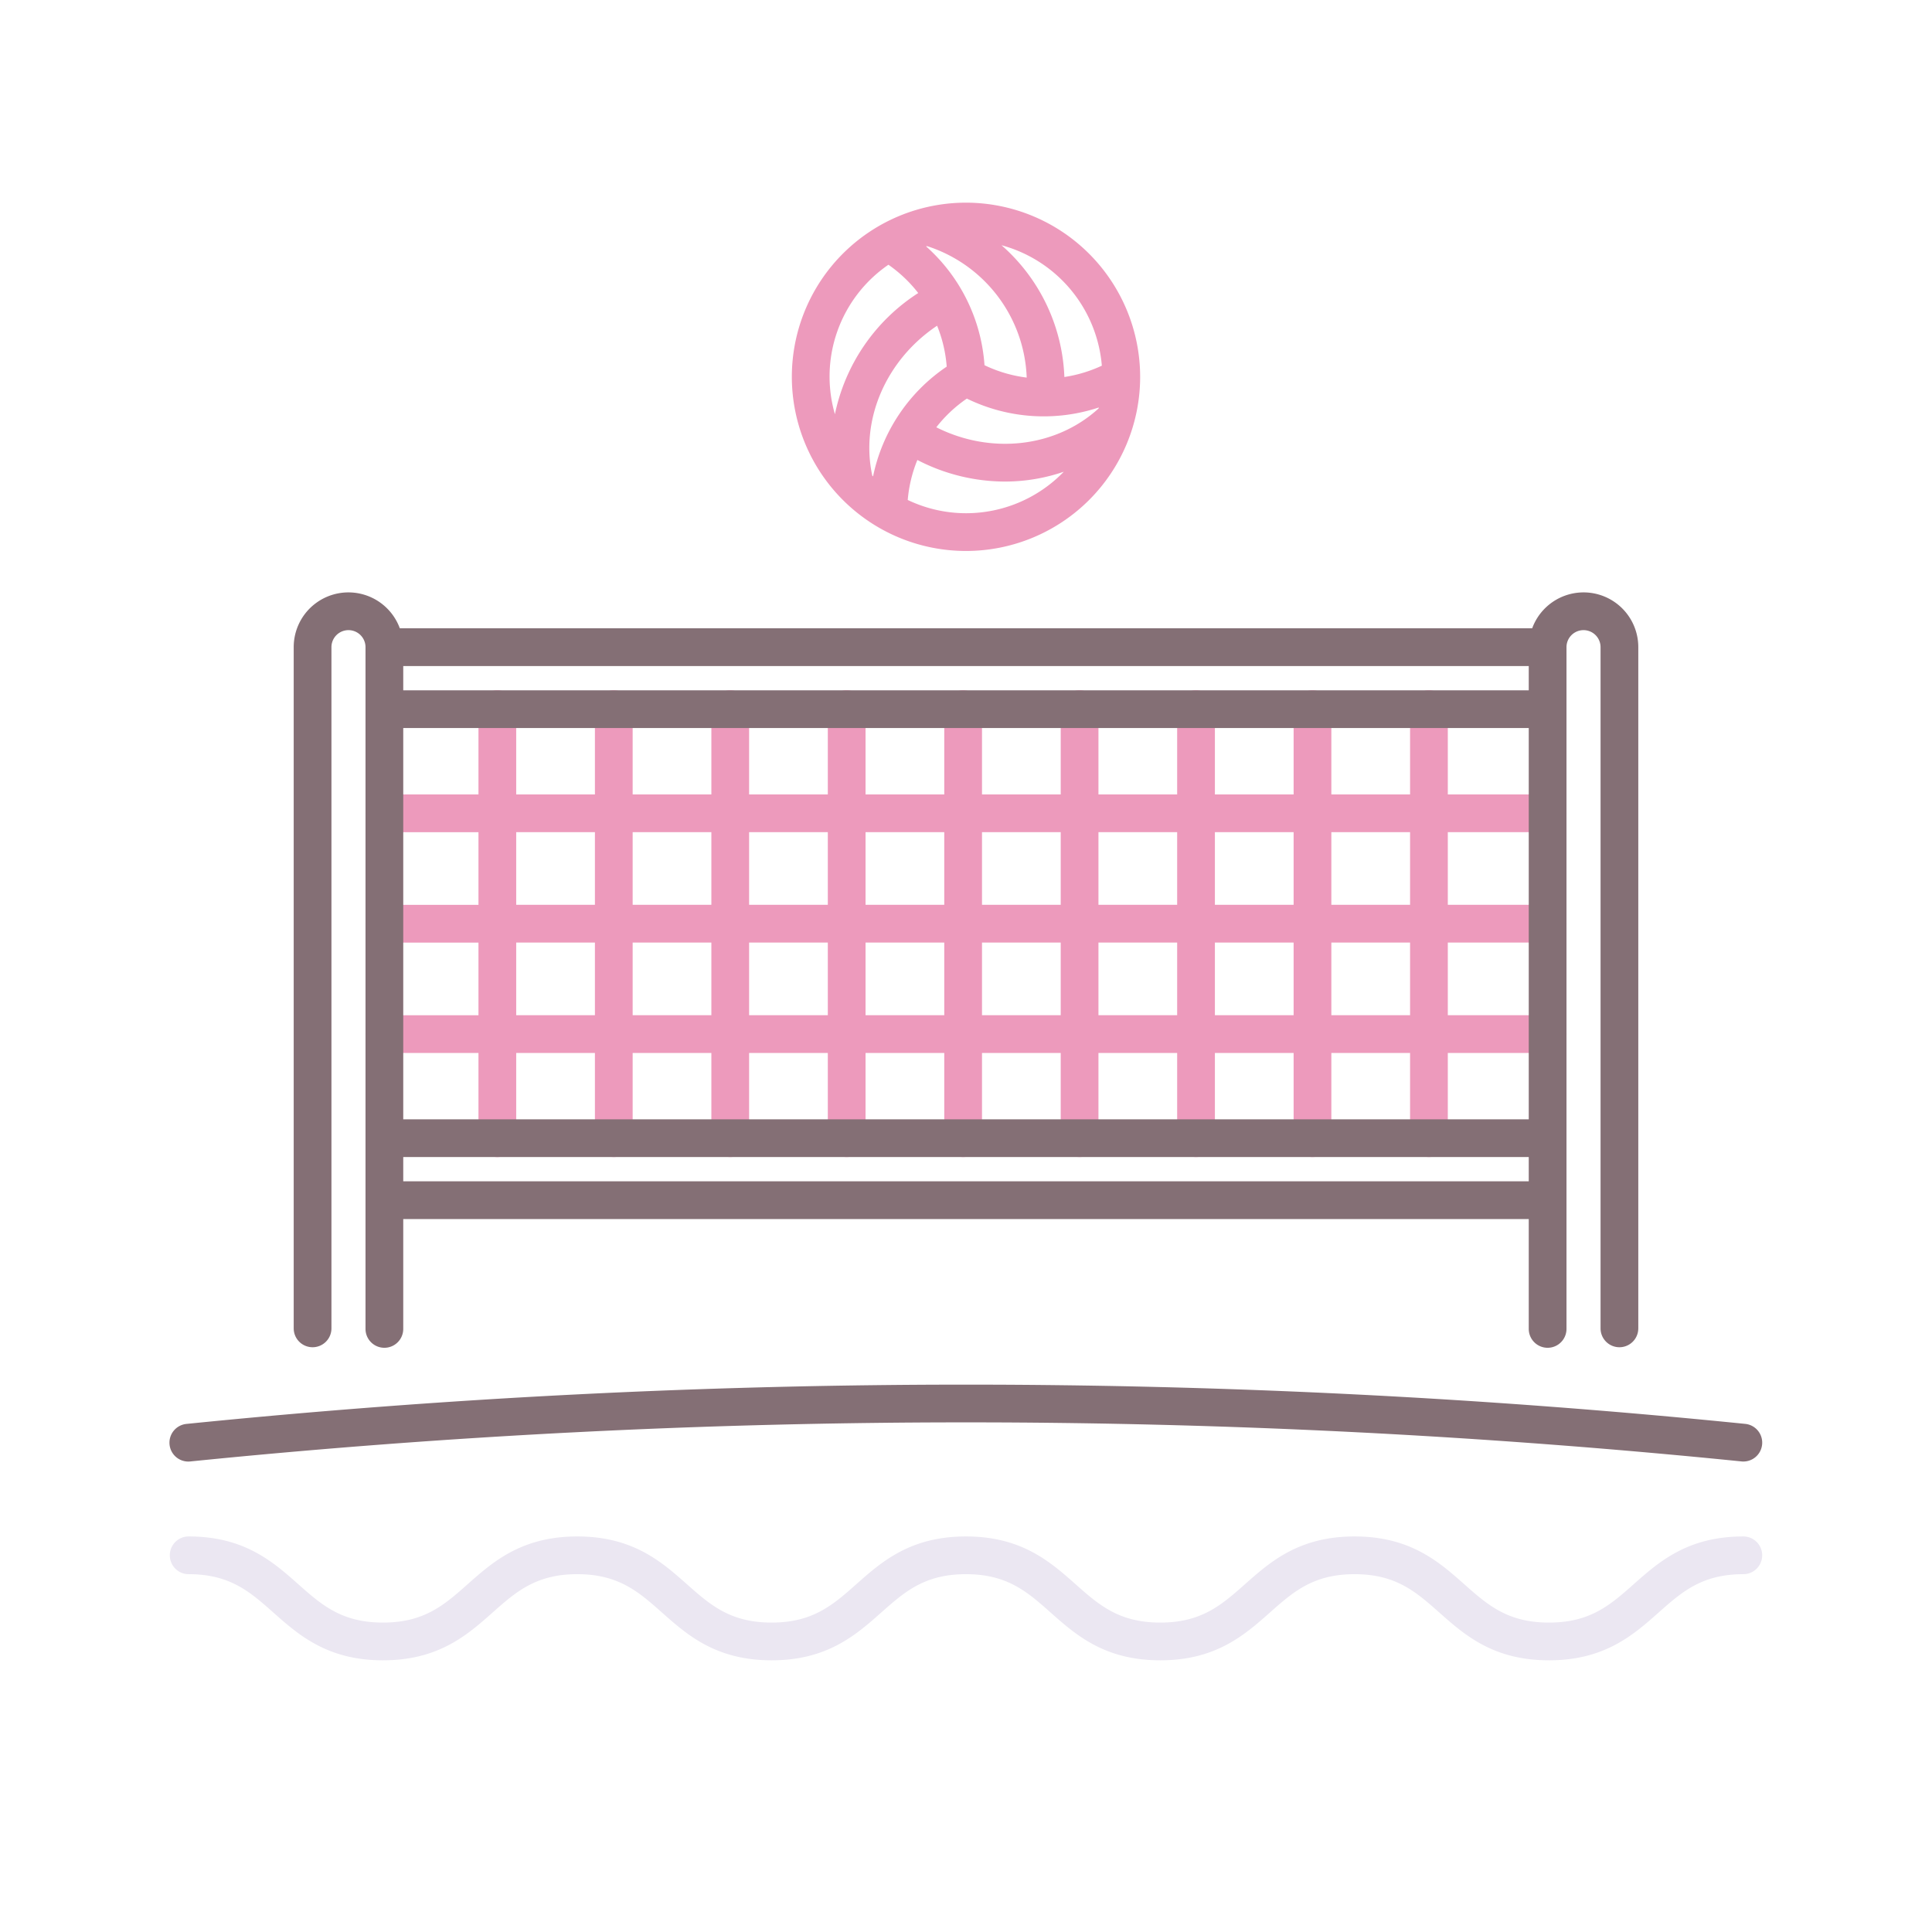
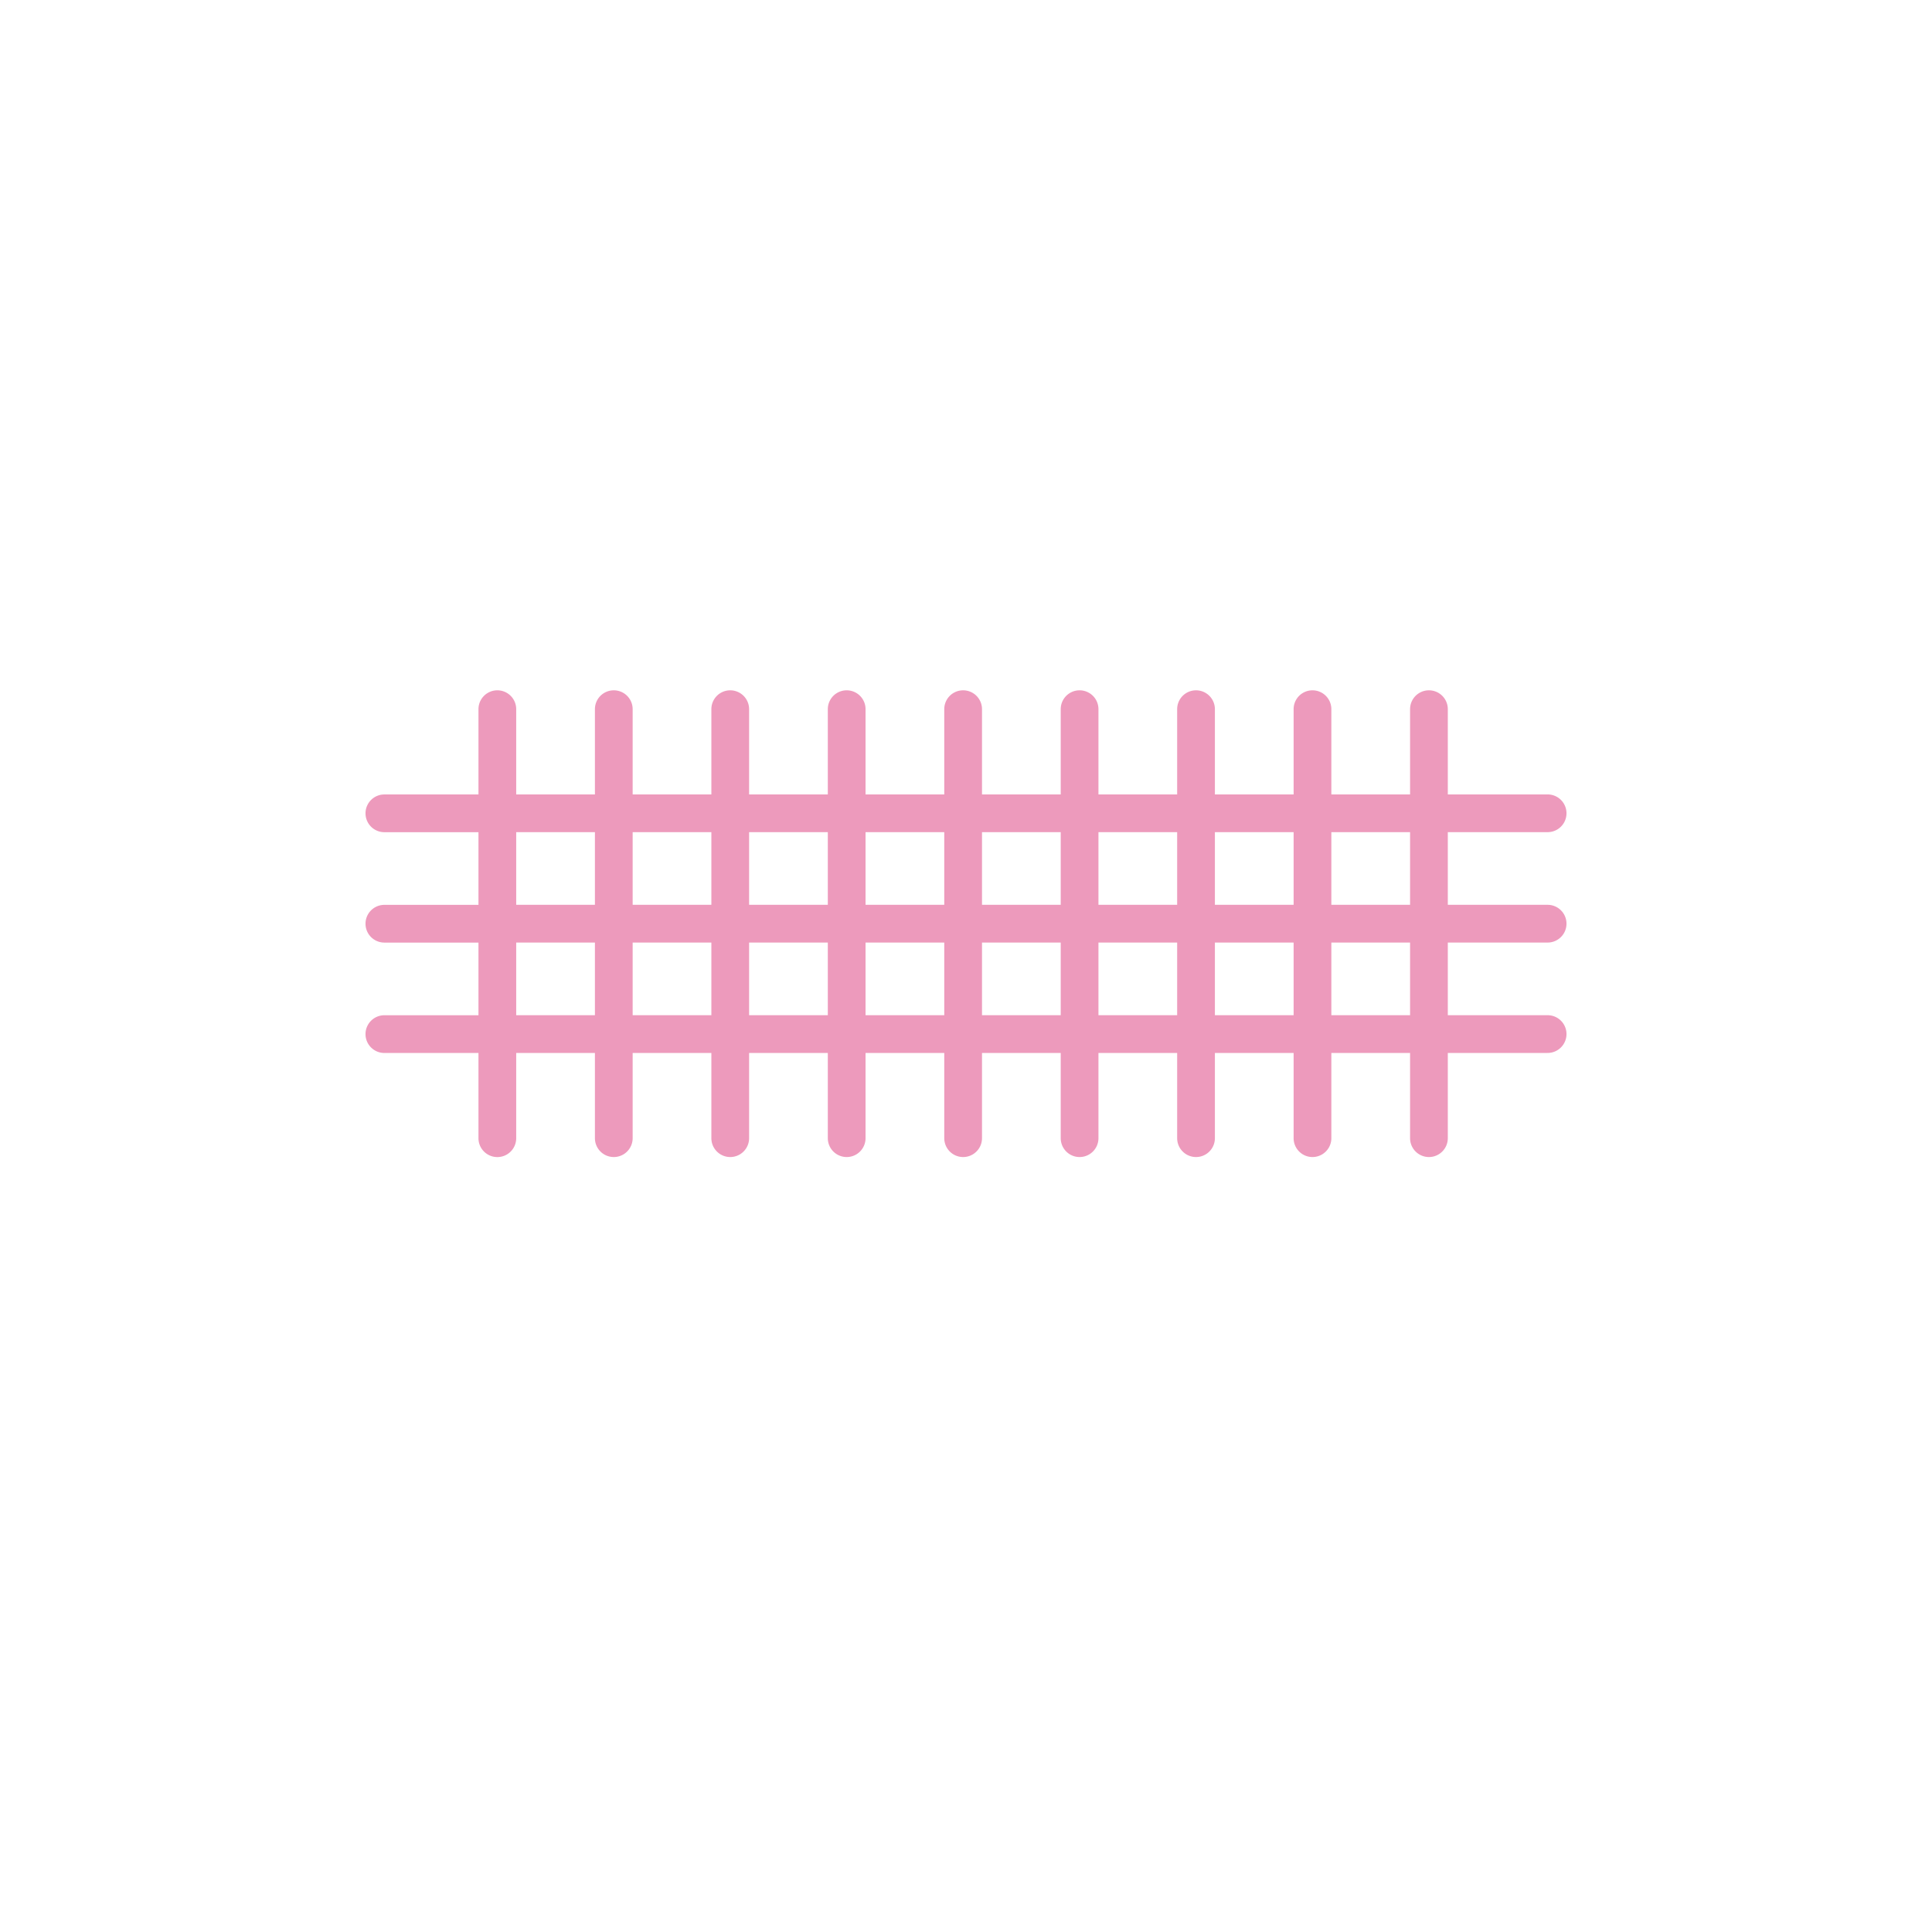
<svg xmlns="http://www.w3.org/2000/svg" viewBox="0 0 256 256">
  <title>icon</title>
  <path d="M205.068,124.893a2.5,2.5,0,0,0,0-5H191.842v-9.628h13.226a2.5,2.5,0,0,0,0-5H191.842V93.97a2.5,2.5,0,0,0-5,0v11.3H176.411V93.97a2.5,2.5,0,1,0-5,0v11.3H160.98V93.97a2.5,2.5,0,0,0-5,0v11.3H145.551V93.97a2.5,2.5,0,0,0-5,0v11.3H130.12V93.97a2.5,2.5,0,0,0-5,0v11.3H114.69V93.97a2.5,2.5,0,0,0-5,0v11.3H99.26V93.97a2.5,2.5,0,0,0-5,0v11.3H83.83V93.97a2.5,2.5,0,0,0-5,0v11.3H68.4V93.97a2.5,2.5,0,0,0-5,0v11.3H50.932a2.5,2.5,0,0,0,0,5H63.4v9.628H50.932a2.5,2.5,0,1,0,0,5H63.4v9.627H50.932a2.5,2.5,0,1,0,0,5H63.4v11.294a2.5,2.5,0,0,0,5,0V139.52H78.83v11.294a2.5,2.5,0,0,0,5,0V139.52H94.26v11.294a2.5,2.5,0,0,0,5,0V139.52h10.43v11.294a2.5,2.5,0,1,0,5,0V139.52h10.43v11.294a2.5,2.5,0,0,0,5,0V139.52h10.431v11.294a2.5,2.5,0,1,0,5,0V139.52H155.98v11.294a2.5,2.5,0,0,0,5,0V139.52h10.431v11.294a2.5,2.5,0,1,0,5,0V139.52h10.431v11.294a2.5,2.5,0,0,0,5,0V139.52h13.226a2.5,2.5,0,0,0,0-5H191.842v-9.627Zm-18.226-14.628v9.628H176.411v-9.628Zm-15.431,0v9.628H160.98v-9.628Zm-15.431,0v9.628H145.551v-9.628Zm-15.429,0v9.628H130.12v-9.628Zm-15.431,0v9.628H114.69v-9.628Zm-15.43,0v9.628H99.26v-9.628Zm-15.43,0v9.628H83.83v-9.628Zm-25.861,0H78.83v9.628H68.4Zm0,24.255v-9.627H78.83v9.627Zm15.431,0v-9.627H94.26v9.627Zm15.43,0v-9.627h10.43v9.627Zm15.43,0v-9.627h10.43v9.627Zm15.43,0v-9.627h10.431v9.627Zm15.431,0v-9.627H155.98v9.627Zm15.429,0v-9.627h10.431v9.627Zm25.862,0H176.411v-9.627h10.431Z" fill="#ed9abc" />
-   <path d="M128,26.854A23.076,23.076,0,1,0,151.076,49.93,23.1,23.1,0,0,0,128,26.854ZM115.583,63.031c-1.613-7.439,1.836-15.361,8.587-19.873a18.028,18.028,0,0,1,1.274,5.421,23.217,23.217,0,0,0-9.759,14.545C115.652,63.092,115.617,63.063,115.583,63.031Zm7.26-30.418a19.025,19.025,0,0,1,13.2,17.419,18.037,18.037,0,0,1-5.591-1.64,23.2,23.2,0,0,0-7.74-15.744C122.752,32.634,122.8,32.626,122.843,32.613Zm5.265,20.2A23.209,23.209,0,0,0,145.6,53.992c-.011.045-.024.089-.035.134-5.652,5.166-14.262,6.142-21.5,2.491A18.068,18.068,0,0,1,128.108,52.818ZM146,48.455a18.1,18.1,0,0,1-4.965,1.5,24.423,24.423,0,0,0-8.33-17.461A18.092,18.092,0,0,1,146,48.455Zm-28.28-13.376a18.049,18.049,0,0,1,3.95,3.749,25.16,25.16,0,0,0-11.039,16.059,17.97,17.97,0,0,1,7.089-19.808ZM128,68.005a17.923,17.923,0,0,1-7.721-1.757,18.045,18.045,0,0,1,1.277-5.3,25.26,25.26,0,0,0,11.617,2.862,24.136,24.136,0,0,0,7.781-1.3A18.012,18.012,0,0,1,128,68.005Z" fill="#ed9abc" />
-   <path d="M205.246,220c-7.388,0-11.185-3.366-14.536-6.336-3.074-2.725-5.729-5.077-11.219-5.077s-8.143,2.352-11.217,5.077c-3.35,2.97-7.147,6.336-14.534,6.336s-11.182-3.366-14.532-6.336c-3.073-2.725-5.728-5.077-11.217-5.077s-8.143,2.352-11.217,5.077c-3.35,2.97-7.147,6.336-14.533,6.336s-11.183-3.366-14.533-6.336c-3.073-2.725-5.727-5.077-11.216-5.077s-8.142,2.352-11.215,5.077c-3.35,2.97-7.146,6.336-14.531,6.336s-11.182-3.366-14.532-6.336c-3.072-2.725-5.726-5.077-11.214-5.077a2.5,2.5,0,0,1,0-5c7.385,0,11.182,3.366,14.532,6.336C42.6,212.648,45.258,215,50.746,215s8.141-2.353,11.214-5.077c3.35-2.97,7.147-6.336,14.532-6.336s11.183,3.366,14.533,6.336C94.1,212.648,96.752,215,102.241,215s8.143-2.353,11.217-5.077c3.35-2.97,7.147-6.336,14.533-6.336s11.184,3.366,14.533,6.336C145.6,212.648,148.252,215,153.74,215s8.145-2.353,11.218-5.077c3.351-2.97,7.147-6.336,14.533-6.336s11.185,3.366,14.535,6.335c3.075,2.724,5.73,5.078,11.22,5.078s8.145-2.353,11.219-5.077c3.35-2.97,7.148-6.336,14.535-6.336a2.5,2.5,0,0,1,0,5c-5.49,0-8.145,2.352-11.219,5.077C216.431,216.635,212.633,220,205.246,220Z" fill="#ebe7f2" />
-   <path d="M41.418,178.516a2.5,2.5,0,0,0,2.5-2.5V85.754a2.257,2.257,0,0,1,4.514,0v90.334a2.5,2.5,0,0,0,5,0V161.531H202.568v14.557a2.5,2.5,0,0,0,5,0V85.754a2.257,2.257,0,1,1,4.514,0v90.262a2.5,2.5,0,0,0,5,0V85.754a7.251,7.251,0,0,0-14.06-2.5H52.978a7.251,7.251,0,0,0-14.06,2.5v90.262A2.5,2.5,0,0,0,41.418,178.516Zm161.15-30.2H53.432V96.47H202.568ZM53.432,156.531v-3.217H202.568v3.217ZM202.568,91.47H53.432V88.254H202.568Z" fill="#846f75" />
-   <path d="M231.252,188.672a1027.448,1027.448,0,0,0-206.5,0,2.5,2.5,0,1,0,.5,4.974,1022.6,1022.6,0,0,1,205.5,0,2.447,2.447,0,0,0,.255.013,2.5,2.5,0,0,0,.249-4.987Z" fill="#846f75" />
</svg>